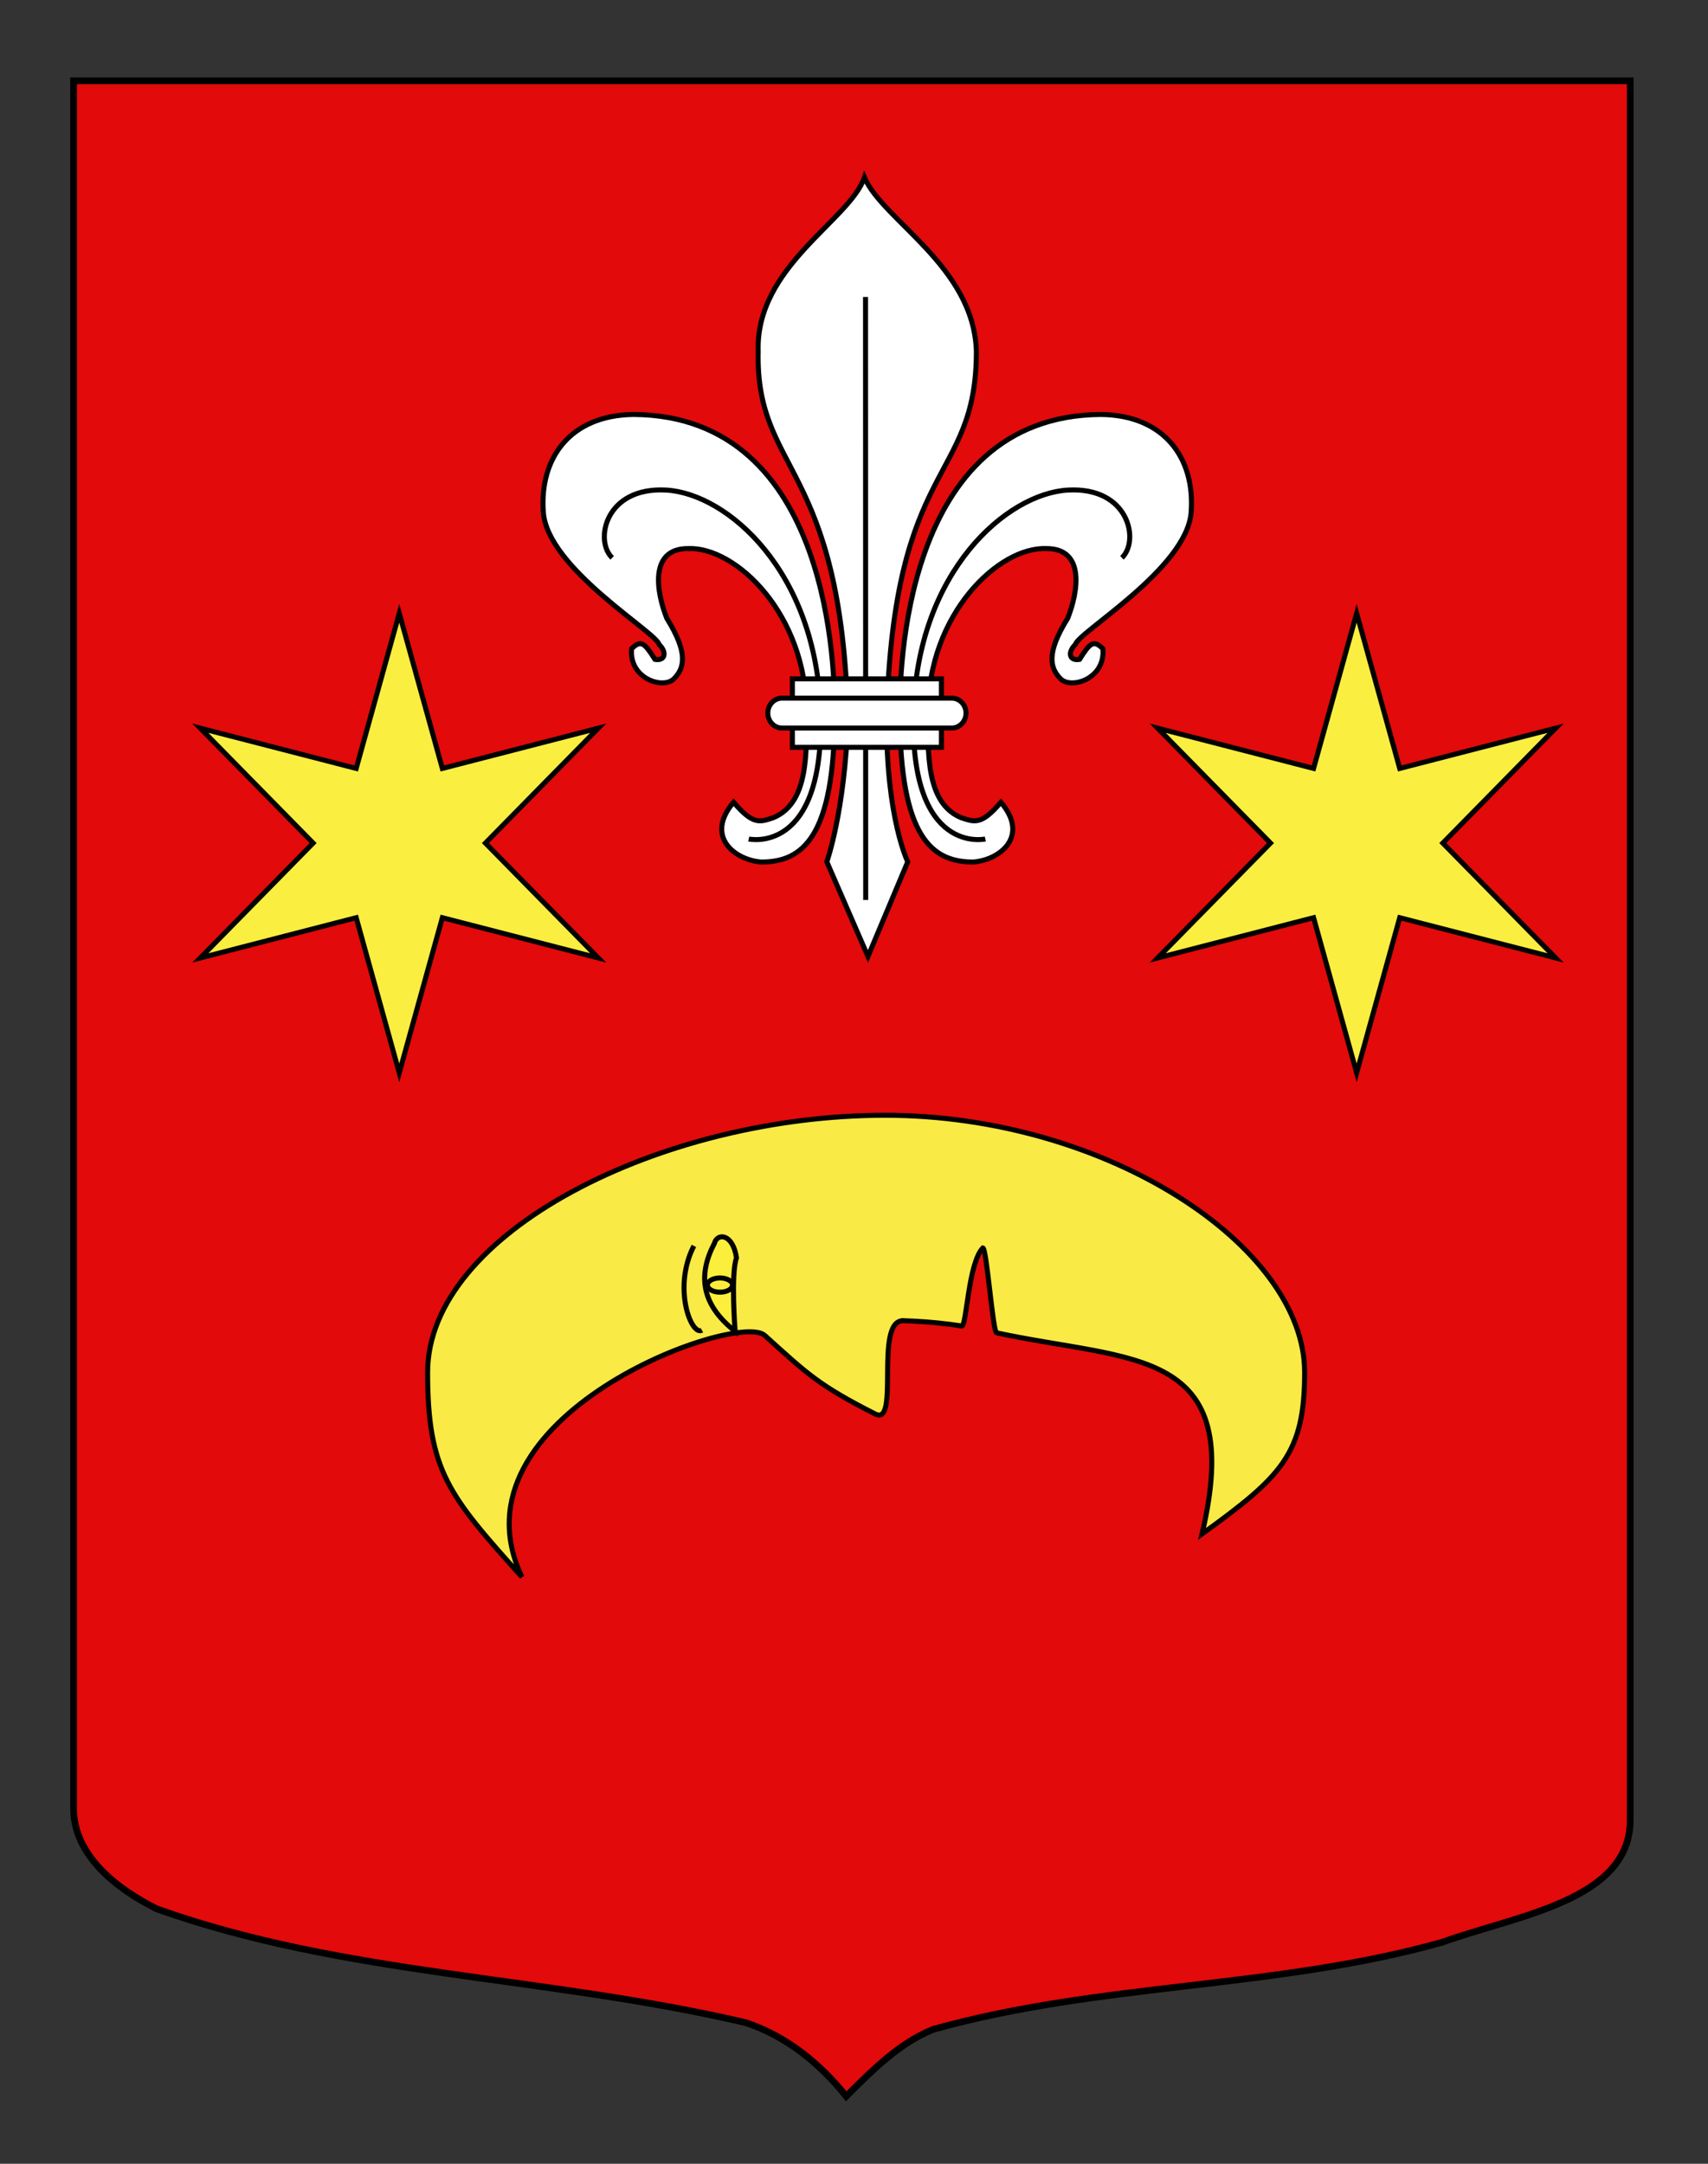
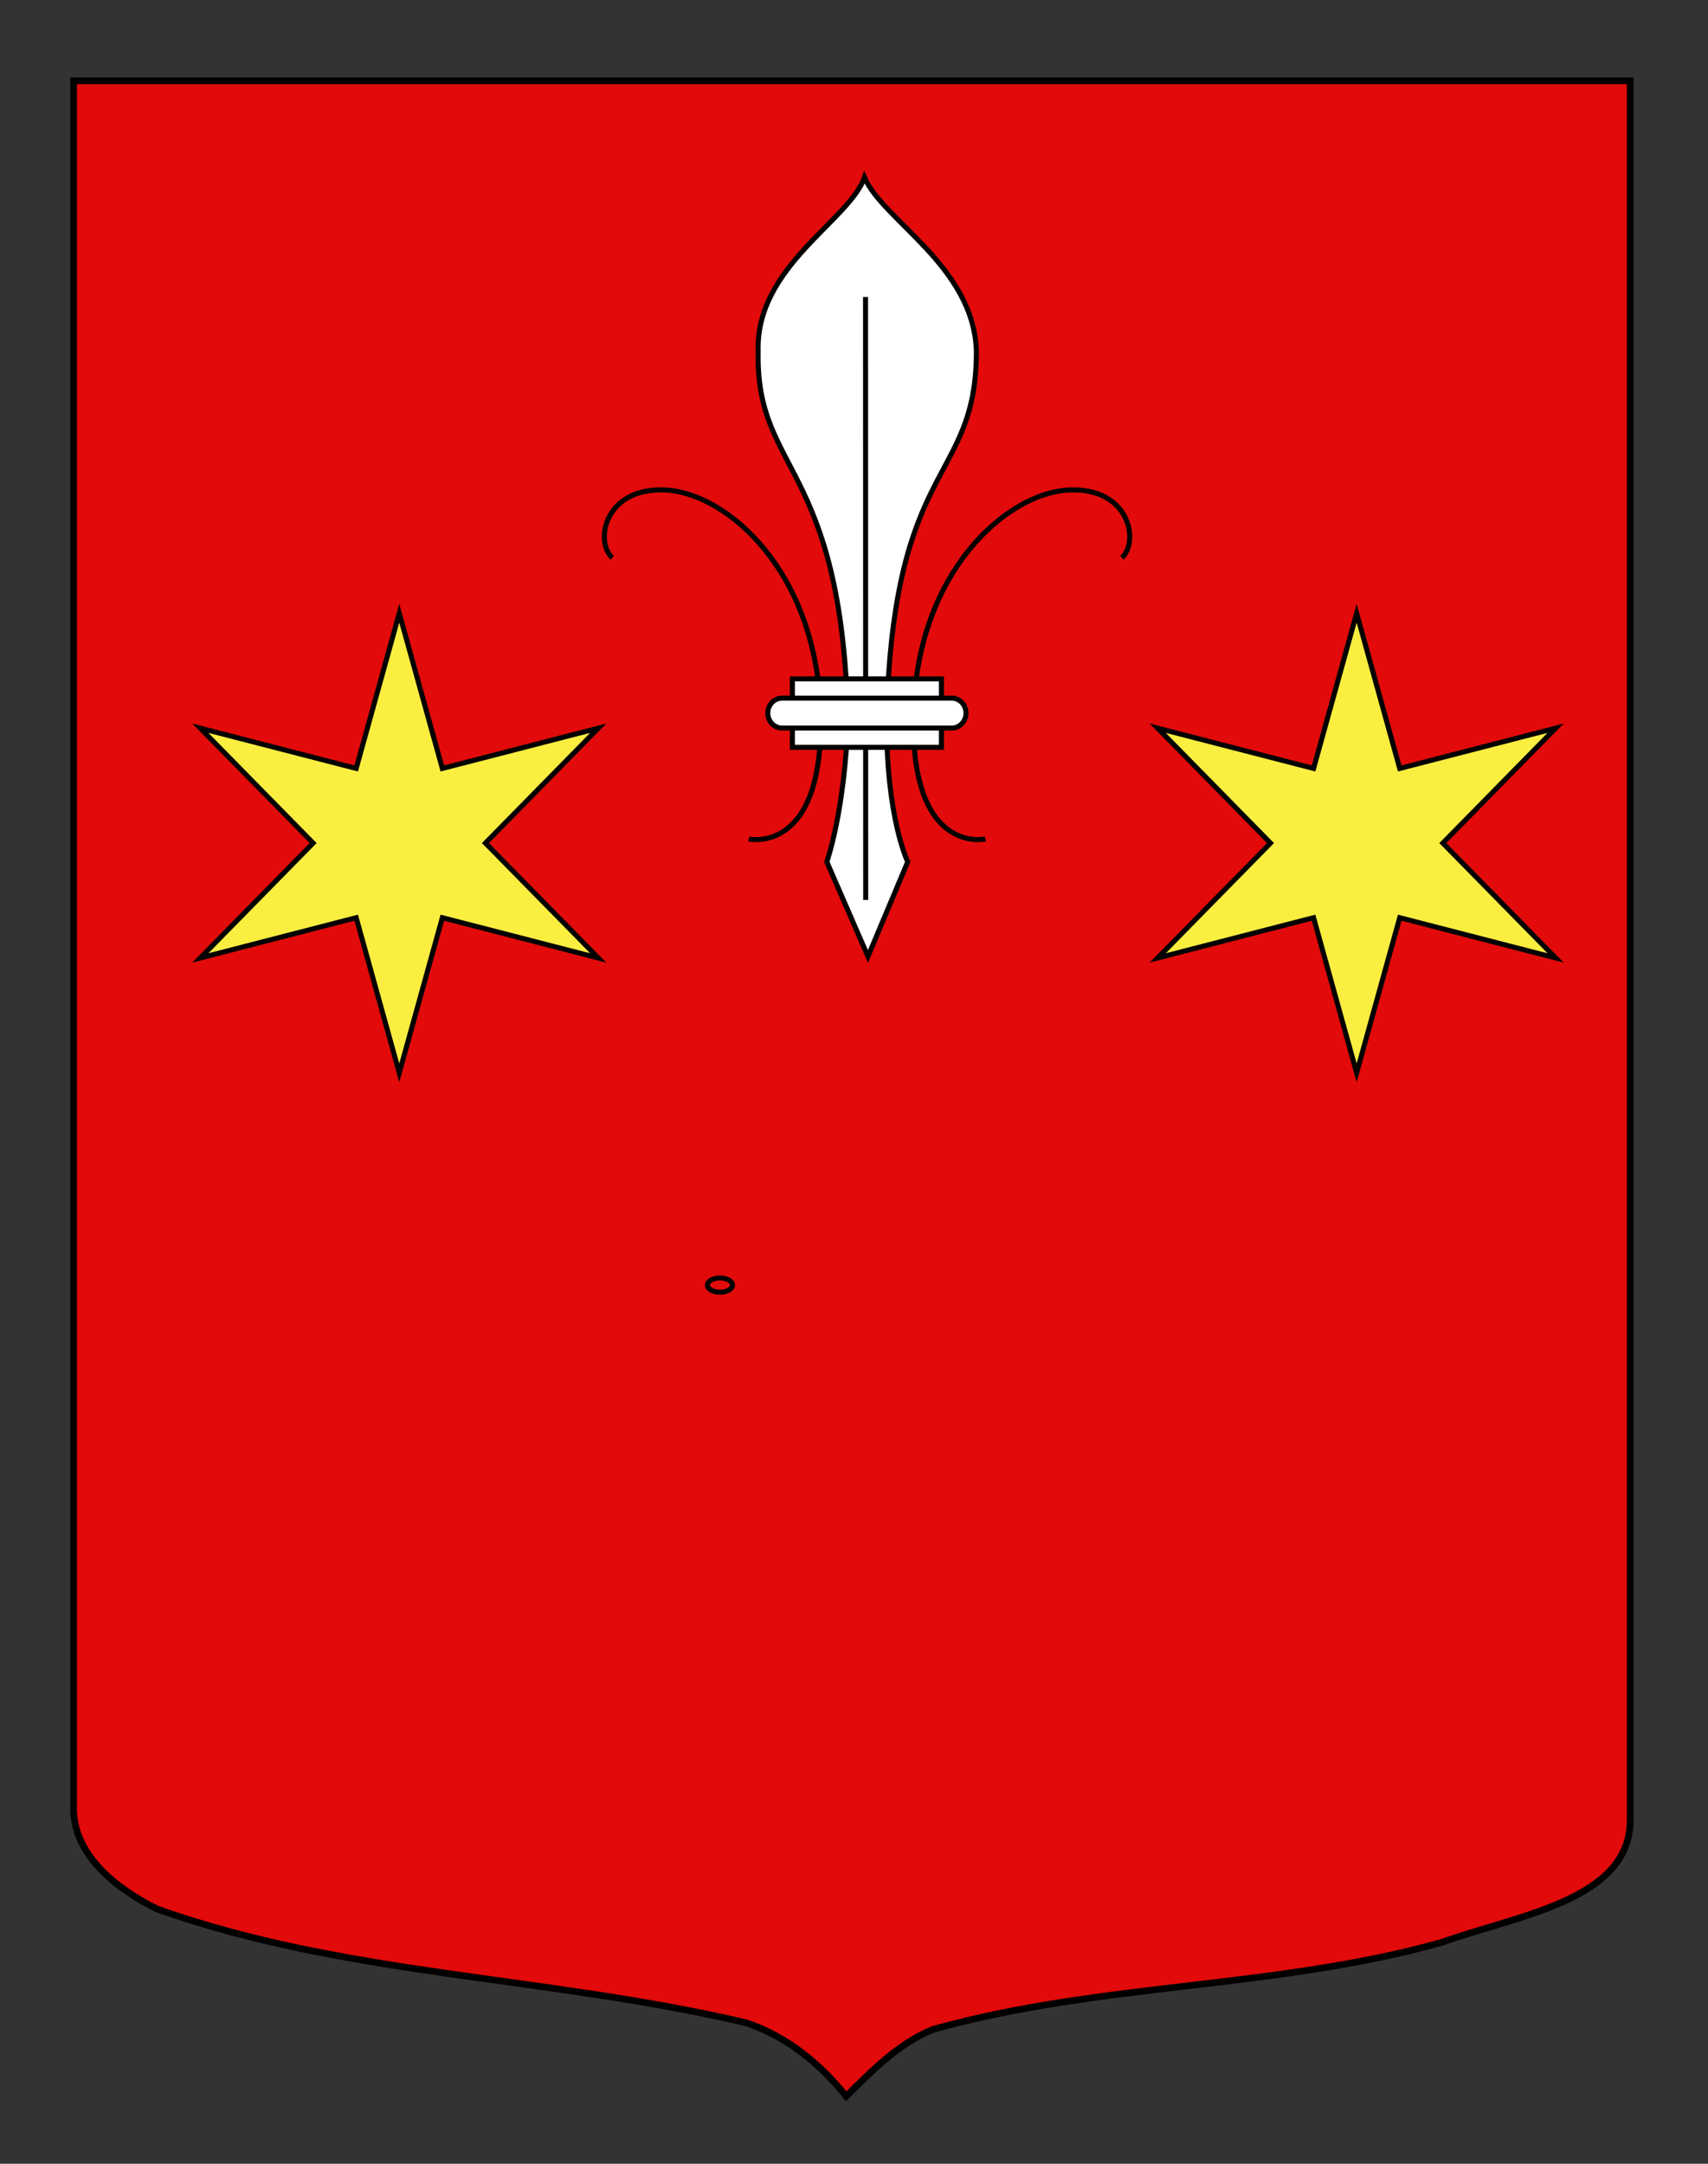
<svg xmlns="http://www.w3.org/2000/svg" version="1.1" id="Calque_1" x="0px" y="0px" width="255.118px" height="323.148px" viewBox="0 0 255.118 323.148" enable-background="new 0 0 255.118 323.148" xml:space="preserve">
  <rect x="0" y="0" width="255.118" height="323.148" fill="#333333" stroke="none" />
  <path id="Fond_ecu" fill="#E20A0A" stroke="#000000" d="M10.994,12.075c78,0,154.504,0,232.504,0c0,135.583,0,149.083,0,259.75  c0,12.043-17.101,14.25-28.102,18.25c-25,7-51,6-76,13c-5,2-9,6-13,10c-4-5-9-9-15-11c-30-7-60-7-88-17c-6-3-12.406-8-12.406-15  C10.994,246.533,10.994,148.45,10.994,12.075z" />
  <polygon fill="#FAEE40" stroke="#010101" stroke-width="0.75" points="59.637,91.592 66.072,114.762 89.358,108.752 72.506,125.909   89.358,143.065 66.072,137.054 59.637,160.225 53.204,137.054 29.918,143.065 46.77,125.909 29.918,108.752 53.204,114.762 " />
  <polygon fill="#FAEE40" stroke="#010101" stroke-width="0.75" points="202.637,91.592 209.072,114.762 232.358,108.752   215.506,125.909 232.358,143.065 209.072,137.054 202.637,160.225 196.204,137.054 172.918,143.065 189.77,125.909 172.918,108.752   196.204,114.762 " />
  <g id="Criussant_figure">
-     <path fill="#F9EA45" stroke="#000000" stroke-width="0.75" d="M194.871,204.965c0-18.879-29.631-38.406-62.664-38.406   c-33.392,0-68.335,17.543-68.335,38.406c0.002,14.672,3.12,18.358,14.083,30.551c-11.405-24.035,32.179-39.766,36.266-36.081   c6.315,5.694,7.967,7.407,16.521,11.743c3.715,1.881-0.203-13.938,4.155-13.938c0.695,0-0.696-0.02,0,0   c2.378,0.068,4.753,0.254,7.094,0.556c0.558,0.072,1.112,0.151,1.665,0.235c0.724,0.111,0.957-9.395,3.154-11.662   c0.566,0.105,1.486,12.561,2.046,12.681c20.288,4.38,37.321,1.873,30.688,30.036C191.468,220.488,194.871,217.085,194.871,204.965z   " />
-     <path id="path6606" fill="#FCEF3C" stroke="#010202" stroke-width="0.75" d="M109.801,198.82c-5.224-4.118-5.505-8.557-3.08-13.159   c0.4-1.538,2.746-1.475,3.285,2.192C109.139,190.238,109.801,198.82,109.801,198.82z" />
-     <path id="path6608_1_" fill="none" stroke="#010202" stroke-width="0.75" d="M103.642,186.068   c-3.215,6.268-0.388,13.517,1.202,12.595" />
    <ellipse fill="none" stroke="#010202" stroke-width="0.75" cx="107.539" cy="191.92" rx="1.876" ry="1.063" />
  </g>
  <g id="Lys">
    <g>
-       <path id="path4230" fill="#FFFFFF" stroke="#000000" stroke-width="0.75" d="M124.672,106.415c0-5.349-0.207-44.356-30.062-44.515    c-9.362,0.111-14.053,6.427-13.456,14.593c0.615,8.42,16.921,17.951,17.292,19.757c1.171,1.116,0.965,2.497-0.616,2.227    c-1.579-2.48-2.095-2.976-3.494-1.583c-0.392,4.489,4.736,6.085,6.316,4.489c1.578-1.596,2.205-3.803-1.053-9.039    c-1.579-3.969-2.632-10.419,3.157-10.419c7.133-0.316,17.704,9.779,17.704,24.49c0,5.845,0.377,13.477-4.927,15.697    c-2,0.652-3.004,1.179-5.96-2.298c-4.312,5.066,0.104,8.611,4.129,8.927C119.745,128.741,124.672,125.268,124.672,106.415z" />
-       <path id="path3470" fill="#FFFFFF" stroke="#000000" stroke-width="0.75" d="M134.401,106.415c0-5.349,0.208-44.356,30.062-44.515    c9.362,0.111,14.053,6.427,13.456,14.593c-0.615,8.419-16.921,17.951-17.292,19.757c-1.171,1.116-0.964,2.497,0.617,2.227    c1.579-2.48,2.094-2.976,3.493-1.583c0.392,4.489-4.737,6.085-6.316,4.489c-1.579-1.596-2.205-3.803,1.053-9.039    c1.579-3.969,2.632-10.419-3.157-10.419c-7.133-0.316-17.704,9.779-17.704,24.49c0,5.845-0.376,13.477,4.927,15.697    c1.999,0.652,3.004,1.179,5.96-2.298c4.311,5.066-0.104,8.611-4.129,8.927C139.329,128.741,134.401,125.268,134.401,106.415z" />
      <g id="g2416">
        <path id="path3464" fill="#FFFFFF" stroke="#000000" stroke-width="0.75" d="M129.117,26.499     c-2.216,6.45-16.272,13.276-15.872,25.985c-0.4,18.242,12.412,16.432,13.409,54.885c-0.471,13.889-3.158,21.333-3.158,21.333     l6.148,14.14l5.943-14.14c0,0-3.214-6.452-3.158-21.333c0.997-38.949,13.409-35.154,13.409-54.885     C145.474,39.776,131.881,32.946,129.117,26.499z" />
        <path id="path5008" fill="#FFFFFF" stroke="#000000" stroke-width="0.75" d="M129.282,44.35     c0.024,90.055,0.024,90.055,0.024,90.055l0,0l0,0" />
      </g>
    </g>
    <g id="Sans_fond">
      <path id="path4996" fill="none" stroke="#000000" stroke-width="0.75" d="M91.442,83.307c-2.684-2.53-1.074-10.625,8.051-10.119    c9.123,0.506,22.541,12.143,23.078,33.392c0.536,21.249-10.734,18.719-10.734,18.719" />
      <path id="path4236" fill="none" stroke="#000000" stroke-width="0.75" d="M167.574,83.307c2.684-2.53,1.073-10.625-8.051-10.119    c-9.124,0.506-22.541,12.143-23.078,33.392c-0.536,21.249,10.733,18.719,10.733,18.719" />
    </g>
    <g id="Anneau">
-       <path id="rect1932" fill="#FFFFFF" stroke="#000000" stroke-width="0.75" d="M118.355,101.383h22.264v10.227h-22.264V101.383    L118.355,101.383z" />
+       <path id="rect1932" fill="#FFFFFF" stroke="#000000" stroke-width="0.75" d="M118.355,101.383h22.264v10.227h-22.264L118.355,101.383z" />
      <path id="rect1930" fill="#FFFFFF" stroke="#000000" stroke-width="0.75" d="M116.816,104.263h25.341    c1.182,0,2.132,0.996,2.132,2.233s-0.95,2.233-2.132,2.233h-25.341c-1.181,0-2.131-0.996-2.131-2.233    C114.686,105.26,115.636,104.263,116.816,104.263z" />
    </g>
  </g>
</svg>